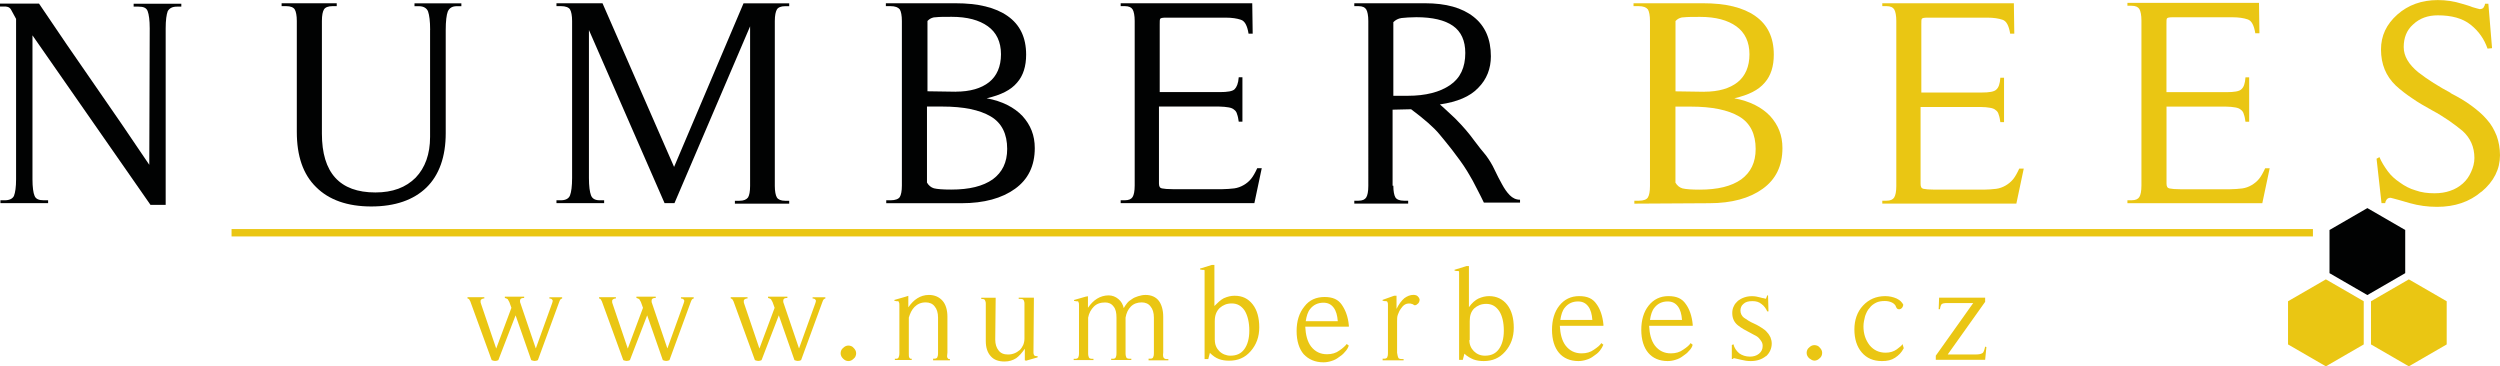
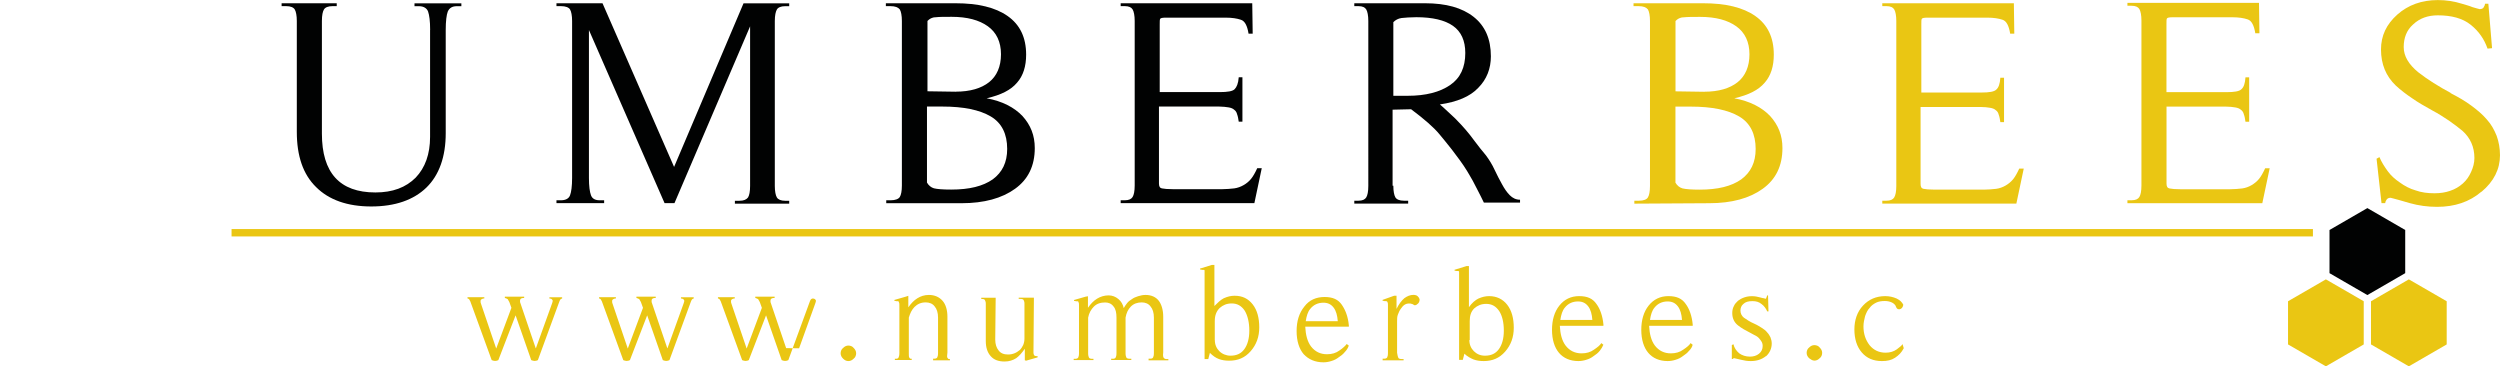
<svg xmlns="http://www.w3.org/2000/svg" id="Layer_1" data-name="Layer 1" viewBox="0 0 399.58 58.56">
  <defs>
    <style>
      .cls-1 {
        fill: #010202;
      }

      .cls-2 {
        fill: #eac613;
      }
    </style>
  </defs>
  <g>
    <path class="cls-2" d="m85.65,55.67l2.56-7.1c.07-.2.13-.39.13-.46s0-.13-.07-.2c-.07-.13-.26-.2-.46-.2v-.2h2.04v.2c-.07,0-.2.07-.26.13s-.13.2-.2.39l-3.42,9.33c-.13.07-.33.13-.53.13s-.33-.07-.53-.13l-2.5-7.16-2.76,7.16c-.13.07-.33.13-.53.13s-.33-.07-.53-.13l-3.35-9.2c-.07-.26-.2-.39-.26-.53-.07-.07-.2-.13-.26-.13v-.2h2.69v.2c-.2,0-.39.07-.53.2-.07.07-.07.13-.07.26s0,.26.07.39l2.43,7.16,2.43-6.51-.33-.92c-.13-.2-.2-.39-.26-.46s-.26-.13-.46-.2v-.2h3.09v.2c-.33,0-.53.07-.59.2-.07.07-.07.13-.07.26v.2l2.5,7.36Z" />
    <path class="cls-2" d="m106.68,55.67l2.56-7.1c.07-.2.13-.39.13-.46s0-.13-.07-.2c-.07-.13-.26-.2-.46-.2v-.2h2.04v.2c-.07,0-.2.07-.26.13s-.13.2-.2.39l-3.42,9.33c-.13.07-.33.13-.53.13s-.33-.07-.53-.13l-2.5-7.16-2.76,7.16c-.13.07-.33.13-.53.13s-.33-.07-.53-.13l-3.35-9.2c-.07-.26-.2-.39-.26-.53-.07-.07-.2-.13-.26-.13v-.2h2.69v.2c-.2,0-.39.07-.53.2-.07.07-.07.13-.07.26s0,.26.07.39l2.43,7.16,2.43-6.51-.33-.92c-.13-.2-.2-.39-.26-.46s-.26-.13-.46-.2v-.2h3.09v.2c-.33,0-.53.07-.59.2-.07.07-.07.13-.07.26v.2l2.5,7.36Z" />
-     <path class="cls-2" d="m127.72,55.67l2.56-7.1c.07-.2.13-.39.13-.46s0-.13-.07-.2c-.07-.13-.26-.2-.46-.2v-.2h2.04v.2c-.07,0-.2.07-.26.13-.07.07-.13.2-.2.39l-3.42,9.33c-.13.07-.33.13-.53.13s-.33-.07-.53-.13l-2.5-7.16-2.76,7.16c-.13.07-.33.13-.53.13s-.33-.07-.53-.13l-3.35-9.2c-.07-.26-.2-.39-.26-.53-.07-.07-.2-.13-.26-.13v-.2h2.69v.2c-.2,0-.39.07-.53.2-.07.07-.07.13-.07.26s0,.26.07.39l2.43,7.16,2.43-6.51-.33-.92c-.13-.2-.2-.39-.26-.46s-.26-.13-.46-.2v-.2h3.09v.2c-.33,0-.53.07-.59.2-.07.07-.07.13-.07.26v.2l2.5,7.36Z" />
+     <path class="cls-2" d="m127.72,55.67l2.56-7.1c.07-.2.13-.39.13-.46s0-.13-.07-.2c-.07-.13-.26-.2-.46-.2v-.2v.2c-.07,0-.2.07-.26.13-.07.07-.13.2-.2.39l-3.42,9.33c-.13.07-.33.13-.53.13s-.33-.07-.53-.13l-2.5-7.16-2.76,7.16c-.13.07-.33.13-.53.13s-.33-.07-.53-.13l-3.35-9.2c-.07-.26-.2-.39-.26-.53-.07-.07-.2-.13-.26-.13v-.2h2.69v.2c-.2,0-.39.07-.53.2-.07.07-.07.13-.07.26s0,.26.07.39l2.43,7.16,2.43-6.51-.33-.92c-.13-.2-.2-.39-.26-.46s-.26-.13-.46-.2v-.2h3.09v.2c-.33,0-.53.07-.59.2-.07.07-.07.13-.07.26v.2l2.5,7.36Z" />
    <path class="cls-2" d="m134.75,57.32c-.26-.26-.39-.53-.39-.85s.13-.66.39-.85c.26-.26.53-.39.85-.39s.66.13.85.39c.26.26.39.53.39.85s-.13.66-.39.85c-.26.26-.53.39-.85.39s-.59-.13-.85-.39Z" />
    <path class="cls-2" d="m151.44,57.19c.07.13.13.2.26.2h.13v.2h-2.69v-.26h.2c.2,0,.39-.07.46-.2s.13-.33.13-.72v-5.65c0-.79-.2-1.38-.53-1.77-.33-.46-.85-.66-1.45-.66-.72,0-1.31.26-1.77.72-.46.46-.72,1.05-.92,1.71v5.72c0,.33,0,.53.07.66s.13.2.26.2h.13v.2h-2.69v-.2h.2c.2,0,.33-.07.39-.2s.13-.33.13-.72v-7.62c0-.2,0-.39-.07-.46,0-.13-.07-.2-.2-.2h-.2l-.33-.07v-.13l1.84-.53.39-.13v1.84c.46-.66.92-1.12,1.45-1.45.53-.33,1.12-.53,1.84-.53.92,0,1.64.33,2.17.92s.79,1.51.79,2.56v5.72c-.07.53-.07.72,0,.85Z" />
    <path class="cls-2" d="m165.18,56.33c0,.39.13.59.46.59h.2v.2l-1.84.53-.2-.07v-1.84c-.46.66-.92,1.18-1.38,1.51-.53.33-1.12.53-1.84.53-.99,0-1.71-.26-2.23-.85-.53-.59-.79-1.38-.79-2.43v-5.98c0-.26-.07-.39-.13-.53s-.2-.2-.39-.2h-.2v-.2h2.3l-.07,6.7c0,.72.2,1.31.53,1.71.33.46.85.66,1.51.66.39,0,.72-.07,1.05-.2s.59-.33.85-.53c.26-.26.39-.53.53-.79.13-.33.2-.66.2-1.05v-5.59c0-.26-.07-.39-.13-.53s-.26-.2-.53-.2h-.26v-.2h2.43l-.07,8.74Z" />
    <path class="cls-2" d="m186.02,57.19c.07.13.2.2.46.2h.26v.2h-3.16v-.26h.26c.26,0,.39-.07.46-.2s.13-.33.13-.72v-5.65c0-.79-.2-1.38-.53-1.77-.33-.46-.85-.66-1.45-.66h.07c-.72,0-1.31.2-1.77.66s-.72,1.05-.85,1.77v5.72c0,.33.07.53.13.66s.26.2.53.2h.26v.2h-3.22v-.2h.26c.26,0,.39-.07.46-.2s.13-.33.13-.72v-5.65c0-.79-.13-1.38-.46-1.77-.33-.46-.79-.66-1.38-.66h.07c-.79,0-1.38.2-1.84.66-.46.46-.79,1.05-.92,1.77v5.72c0,.33.07.53.13.66s.26.2.46.2h.26v.2h-3.16v-.2h.26c.2,0,.39-.07.46-.2s.13-.33.13-.72v-7.62c0-.2,0-.39-.07-.46,0-.13-.07-.2-.2-.2h-.2l-.33-.07v-.13l1.84-.53.39-.07v1.84c.46-.66.92-1.12,1.45-1.45.53-.33,1.18-.53,1.84-.53.59,0,1.12.2,1.58.59.46.39.72.85.85,1.45.13-.26.33-.53.53-.79s.46-.46.79-.66c.26-.2.59-.33.99-.46s.79-.2,1.18-.2c.92,0,1.64.33,2.1.92s.72,1.51.72,2.56v5.72c-.07.53,0,.72.07.85Z" />
    <path class="cls-2" d="m195.62,47.66c.59-.26,1.12-.39,1.71-.39,1.25,0,2.17.46,2.89,1.38.72.92,1.05,2.17,1.05,3.68s-.46,2.76-1.38,3.81-2.04,1.51-3.42,1.51c-.59,0-1.12-.07-1.64-.26s-.99-.53-1.45-.99l-.26.99h-.59v-14.13c0-.13-.07-.13-.2-.13h-.2l-.33-.07v-.13l1.91-.59h.39v6.57c.46-.46.99-.99,1.51-1.25Zm-1.45,6.7c0,.72.26,1.31.72,1.77s1.12.72,1.77.72c.99,0,1.71-.33,2.23-1.05s.79-1.71.79-2.96c0-1.31-.26-2.37-.72-3.16-.53-.79-1.18-1.18-2.1-1.18-.79,0-1.38.26-1.91.72-.53.53-.79,1.18-.79,2.1v3.02Z" />
    <path class="cls-2" d="m214.94,56.27c-.26.33-.59.59-.99.85-.33.26-.72.46-1.18.59-.39.13-.85.2-1.25.2-1.31,0-2.37-.46-3.16-1.31-.72-.85-1.12-2.1-1.12-3.68s.39-2.89,1.25-3.94c.79-1.05,1.91-1.51,3.22-1.51s2.17.39,2.76,1.25.99,1.91,1.12,3.29v.2h-6.97c.07,1.31.33,2.37.92,3.16.66.85,1.51,1.25,2.56,1.25.79,0,1.45-.2,1.97-.59.59-.39.99-.79,1.18-1.05l.33.26c-.13.39-.33.72-.66,1.05Zm-1.12-4.93c-.07-.92-.26-1.64-.66-2.17s-.92-.79-1.64-.79c-.85,0-1.58.33-2.1.99-.39.46-.59,1.12-.72,1.97h5.13Z" />
    <path class="cls-2" d="m223.49,57.19c.07.13.26.2.59.2h.26v.2h-3.35v-.26h.26c.2,0,.39-.07.46-.2s.13-.33.13-.72v-7.62c0-.2,0-.39-.07-.46,0-.13-.13-.2-.26-.2h-.2l-.33-.07v-.13l1.84-.66h.39v2.1c.39-.79.79-1.31,1.25-1.71.46-.33.92-.53,1.45-.53.26,0,.53.07.66.2s.26.26.33.53c0,.33-.13.59-.33.72-.13.13-.26.2-.39.2h-.13c-.13-.07-.26-.2-.39-.2-.13-.07-.26-.07-.46-.07-.53,0-.92.26-1.31.85-.2.26-.33.59-.46.92s-.13.66-.13,1.05v5.06c.07.46.13.66.2.79Z" />
  </g>
  <g>
-     <path class="cls-1" d="m23.93,4.54c0-1.31-.13-2.23-.33-2.76-.2-.53-.66-.72-1.45-.72h-.79v-.46h7.62v.46h-.72c-.72,0-1.18.26-1.45.72-.2.53-.33,1.45-.33,2.76v28.2h-2.43L5.19,5.65v23.01c0,1.25.13,2.17.33,2.63.2.53.72.72,1.45.72h.72v.46H.07v-.46h.72c.72,0,1.25-.26,1.45-.72.2-.53.33-1.38.33-2.63V3.02l-.79-1.45c-.13-.26-.33-.39-.53-.46-.2-.07-.39-.07-.66-.07h-.59v-.46h6.24c2.96,4.4,5.92,8.74,8.81,12.88s5.85,8.48,8.81,12.88l.07-21.82h0Z" />
    <path class="cls-1" d="m68.75,4.8c0-1.45-.13-2.37-.33-2.96-.2-.53-.72-.85-1.45-.85h-.72v-.46h7.49v.46h-.72c-.72,0-1.18.26-1.45.85-.2.53-.33,1.51-.33,2.96v16.5c0,3.75-1.05,6.7-3.09,8.68s-5,3.02-8.81,3.02-6.77-1.05-8.81-3.09c-2.1-2.04-3.09-5-3.09-8.81V3.35c0-.85-.13-1.51-.33-1.84s-.66-.53-1.38-.53h-.72v-.46h8.81v.46h-.66c-.72,0-1.18.2-1.38.53s-.33.92-.33,1.84v18.01c0,6.24,2.83,9.4,8.55,9.4,2.76,0,4.86-.79,6.44-2.37,1.51-1.58,2.3-3.75,2.3-6.51V4.8h0Z" />
    <path class="cls-1" d="m126.14.53v.46h-.66c-.66,0-1.12.2-1.31.53s-.33.92-.33,1.84v26.36c0,.85.13,1.51.33,1.84s.66.53,1.31.53h.66v.46h-8.68v-.46h.72c.72,0,1.12-.2,1.38-.53.2-.33.33-.92.33-1.84V4.21l-12.09,28.26h-1.58l-12.09-27.67v23.66c0,1.31.13,2.23.33,2.76.2.53.66.79,1.38.79h.72v.46h-7.62v-.46h.72c.72,0,1.25-.26,1.45-.79.2-.53.33-1.45.33-2.76V3.35c0-.85-.13-1.51-.33-1.84s-.72-.53-1.45-.53h-.72v-.46h7.36l11.44,26.16L118.84.53h7.3Z" />
    <path class="cls-1" d="m141.65,32.47v-.46h.72c.72,0,1.25-.2,1.45-.53.2-.33.33-.92.33-1.84V3.35c0-.85-.13-1.51-.33-1.84-.26-.33-.72-.53-1.51-.53h-.72v-.46h11.11c3.62,0,6.38.66,8.35,2.04s2.96,3.42,2.96,6.18c0,1.84-.46,3.35-1.45,4.47-.99,1.18-2.56,1.97-4.86,2.5,2.5.46,4.4,1.45,5.72,2.83,1.31,1.45,1.97,3.09,1.97,5.13,0,2.83-1.05,5-3.16,6.51-2.1,1.51-4.93,2.3-8.55,2.3h-12.03Zm6.51-3.29c.26.46.66.79,1.12.92.53.13,1.45.2,2.76.2,2.89,0,5.06-.53,6.64-1.64,1.51-1.12,2.3-2.69,2.3-4.86,0-2.37-.85-4.14-2.63-5.19s-4.34-1.58-7.76-1.58h-2.43v12.16h0Zm4.6-14.53c2.3,0,4.08-.53,5.32-1.51s1.91-2.5,1.91-4.47-.72-3.48-2.1-4.47-3.29-1.51-5.78-1.51c-1.18,0-2.04,0-2.56.07-.59,0-.99.26-1.31.59v11.24l4.54.07h0Z" />
    <path class="cls-1" d="m179.12,32.47v-.46h.66c.66,0,1.05-.2,1.25-.53s.33-.92.33-1.84V3.35c0-.85-.13-1.51-.33-1.84s-.59-.53-1.25-.53h-.66v-.46h21.03l.07,4.86h-.66c-.2-1.25-.59-2.04-1.25-2.23-.59-.2-1.38-.33-2.43-.33h-9.53c-.59,0-.85.07-.92.2-.07.13-.07.39-.07.92v10.78h9.6c1.25,0,2.04-.13,2.37-.46s.59-.92.66-1.91h.59v7.1h-.59c-.07-.46-.13-.85-.26-1.18-.07-.33-.26-.59-.46-.72-.2-.2-.53-.33-.92-.39s-.92-.13-1.51-.13h-9.6v12.29c0,.46.13.72.46.79s.92.13,1.84.13h7.76c.72,0,1.38-.07,1.97-.13.53-.07,1.05-.26,1.51-.53.46-.26.85-.59,1.18-.99s.66-.99.99-1.71h.72l-1.18,5.59s-21.36,0-21.36,0Z" />
    <path class="cls-1" d="m222.7,29.71c0,.85.13,1.51.33,1.84s.66.53,1.38.53h.66v.46h-8.61v-.46h.66c.66,0,1.05-.2,1.25-.53s.33-.92.33-1.84V3.35c0-.85-.13-1.51-.33-1.84s-.59-.53-1.25-.53h-.66v-.46h11.31c3.35,0,5.92.72,7.76,2.17,1.84,1.45,2.76,3.55,2.76,6.31,0,1.97-.66,3.68-2.04,5.06-1.31,1.38-3.35,2.23-6.11,2.63.92.79,1.71,1.58,2.43,2.23.72.72,1.25,1.31,1.71,1.84s.92,1.12,1.45,1.84c.53.72,1.12,1.45,1.77,2.23.53.72.99,1.45,1.38,2.3s.79,1.58,1.18,2.3c.39.72.79,1.31,1.25,1.77.46.46.99.72,1.64.72v.46h-5.78c-.33-.72-.66-1.31-.92-1.84s-.53-1.05-.85-1.64-.66-1.12-.92-1.58c-.72-1.18-1.58-2.3-2.43-3.42-.85-1.05-1.51-1.91-1.97-2.43-.92-1.12-2.43-2.43-4.54-4.01l-2.96.07v12.16h.13Zm2.3-14.4c2.89,0,5.13-.59,6.77-1.71s2.43-2.83,2.43-5.13c0-1.97-.66-3.42-1.97-4.34s-3.29-1.38-5.85-1.38c-.99,0-1.77.07-2.37.13-.53.07-.99.33-1.31.66v11.77h2.3Z" />
  </g>
  <g>
    <path class="cls-2" d="m261.22,32.54v-.46h.72c.79,0,1.25-.2,1.45-.53.2-.33.33-.92.33-1.84V3.35c0-.85-.13-1.51-.33-1.84-.26-.33-.72-.53-1.51-.53h-.79v-.46h11.11c3.62,0,6.38.66,8.35,2.04s2.96,3.42,2.96,6.18c0,1.84-.46,3.35-1.45,4.47-.99,1.18-2.56,1.97-4.86,2.5,2.5.46,4.4,1.45,5.72,2.83,1.31,1.45,1.97,3.09,1.97,5.13,0,2.83-1.05,5-3.16,6.51-2.1,1.51-4.93,2.3-8.55,2.3l-11.96.07h0Zm6.57-3.35c.26.46.66.79,1.12.92.53.13,1.45.2,2.76.2,2.89,0,5.06-.53,6.64-1.64,1.51-1.12,2.3-2.69,2.3-4.86,0-2.37-.85-4.14-2.63-5.19s-4.34-1.58-7.76-1.58h-2.43v12.16h0Zm4.6-14.53c2.3,0,4.08-.53,5.32-1.51s1.91-2.5,1.91-4.47-.72-3.48-2.1-4.47-3.29-1.51-5.78-1.51c-1.18,0-2.04,0-2.63.07-.59,0-.99.26-1.31.59v11.24l4.6.07h0Z" />
    <path class="cls-2" d="m300.85,32.54v-.46h.66c.66,0,1.05-.2,1.25-.53.2-.33.33-.92.33-1.84V3.35c0-.85-.13-1.51-.33-1.84s-.59-.53-1.25-.53h-.66v-.46h21.03l.07,4.86h-.66c-.2-1.25-.59-2.04-1.25-2.23-.59-.2-1.38-.33-2.43-.33h-9.53c-.59,0-.85.07-.92.2-.07.13-.07.39-.07.92v10.85h9.6c1.25,0,2.04-.13,2.37-.46.39-.33.59-.92.66-1.91h.59v7.1h-.59c-.07-.46-.13-.85-.26-1.18-.07-.33-.26-.59-.46-.72-.2-.2-.53-.33-.92-.39-.39-.07-.92-.13-1.51-.13h-9.6v12.29c0,.46.13.72.46.79s.92.13,1.84.13h7.82c.72,0,1.38-.07,1.97-.13.53-.07,1.05-.26,1.51-.53s.85-.59,1.18-.99.66-.99.99-1.71h.72l-1.18,5.59s-21.43,0-21.43,0Z" />
    <path class="cls-2" d="m340.03,32.47v-.46h.66c.66,0,1.05-.2,1.25-.53.2-.33.33-.92.33-1.84V3.29c0-.85-.13-1.51-.33-1.84s-.59-.53-1.25-.53h-.66v-.46h21.03l.07,4.86h-.66c-.2-1.25-.59-2.04-1.25-2.23-.59-.2-1.38-.33-2.43-.33h-9.53c-.59,0-.85.07-.92.2-.07.13-.07.39-.07.92v10.85h9.6c1.25,0,2.04-.13,2.37-.46.39-.33.59-.92.66-1.91h.59v7.1h-.59c-.07-.46-.13-.85-.26-1.18-.07-.33-.26-.59-.46-.72-.2-.2-.53-.33-.92-.39-.39-.07-.92-.13-1.51-.13h-9.47v12.29c0,.46.13.72.46.79s.92.13,1.84.13h7.82c.72,0,1.38-.07,1.97-.13.53-.07,1.05-.26,1.51-.53s.85-.59,1.18-.99.66-.99.99-1.71h.72l-1.18,5.59s-21.56,0-21.56,0Z" />
    <path class="cls-2" d="m396.62,30.63c-1.91,1.64-4.27,2.43-7.1,2.43-1.51,0-2.96-.2-4.34-.59-.72-.2-1.31-.39-1.84-.53-.53-.13-.92-.26-1.25-.33-.33,0-.53.13-.66.33s-.2.39-.2.53h-.59l-.79-7.1.46-.26c.33.79.79,1.51,1.31,2.23s1.18,1.31,1.97,1.84c.72.53,1.58.99,2.5,1.25.92.33,1.91.46,3.02.46.92,0,1.77-.13,2.5-.39.79-.26,1.45-.66,2.04-1.18.59-.53.99-1.12,1.31-1.84.33-.72.53-1.45.53-2.23,0-1.77-.66-3.22-1.91-4.34-.66-.53-1.31-1.05-2.17-1.64-.79-.53-1.71-1.12-2.69-1.64-1.18-.66-2.23-1.25-3.16-1.91-.99-.66-1.84-1.31-2.63-2.04-1.58-1.51-2.37-3.42-2.37-5.78,0-2.17.85-4.01,2.63-5.59,1.71-1.51,3.88-2.3,6.44-2.3,1.38,0,2.63.2,3.88.59.66.2,1.18.33,1.64.53.46.13.85.26,1.18.33.33,0,.59-.13.66-.33.13-.2.2-.39.2-.53h.53l.59,7.1-.72.07c-.53-1.51-1.38-2.76-2.69-3.81-1.31-1.05-3.09-1.51-5.26-1.51-1.58,0-2.89.46-3.94,1.45-1.05.92-1.51,2.17-1.51,3.62s.79,2.76,2.3,4.01c1.51,1.18,3.29,2.3,5.39,3.42l-.33-.13c1.31.66,2.43,1.31,3.42,2.04s1.84,1.45,2.5,2.23c.72.79,1.18,1.64,1.58,2.63.33.92.53,1.97.53,3.09,0,2.23-.99,4.21-2.96,5.85Z" />
  </g>
  <g id="g1668">
    <path id="path1666" class="cls-1" d="m384.43,43.66l-6.05,3.5-6.05-3.5v-6.9l6.05-3.5,6.05,3.5v6.9Z" />
  </g>
  <g id="g1672">
    <path id="path1670" class="cls-2" d="m391.06,55.05l-6.05,3.5-6.05-3.5v-6.9l6.05-3.5,6.05,3.5v6.9Z" />
  </g>
  <g id="g1676">
    <path id="path1674" class="cls-2" d="m377.8,55.05l-6.05,3.5-6.05-3.5v-6.9l6.05-3.5,6.05,3.5v6.9Z" />
  </g>
  <rect class="cls-2" x="37.01" y="36.61" width="332.67" height="1.18" />
  <g>
    <path class="cls-2" d="m236.3,47.72c.59-.26,1.12-.39,1.71-.39,1.18,0,2.17.46,2.89,1.38.72.92,1.05,2.17,1.05,3.68s-.46,2.76-1.38,3.81-2.04,1.51-3.42,1.51c-.59,0-1.12-.07-1.64-.26-.46-.2-.99-.46-1.45-.92l-.26.99h-.59v-14.07c0-.13-.07-.13-.2-.13h-.2l-.33-.07v-.13l1.91-.59h.39v6.57c.46-.66.99-1.12,1.51-1.38Zm-1.45,6.64c0,.72.26,1.31.72,1.77s1.05.72,1.77.72c.99,0,1.71-.33,2.23-1.05s.79-1.71.79-2.96c0-1.31-.26-2.37-.72-3.09-.53-.79-1.18-1.18-2.1-1.18-.79,0-1.38.26-1.91.72-.53.53-.72,1.18-.72,2.04v3.02h-.07Z" />
    <path class="cls-2" d="m255.69,56.07c-.26.33-.59.59-.99.85-.33.26-.72.46-1.18.59-.39.13-.85.2-1.25.2-1.31,0-2.37-.46-3.09-1.31s-1.12-2.1-1.12-3.68.39-2.89,1.18-3.88c.79-.99,1.84-1.51,3.16-1.51s2.17.39,2.76,1.25c.59.79.99,1.91,1.12,3.29v.2h-6.97c.07,1.31.33,2.37.92,3.16.66.85,1.51,1.25,2.56,1.25.79,0,1.45-.2,1.97-.59.59-.39.99-.72,1.18-1.05l.33.26c-.13.33-.33.66-.59.99Zm-1.18-4.93c-.07-.92-.26-1.64-.66-2.17s-.92-.79-1.64-.79c-.85,0-1.58.33-2.1.99-.39.46-.59,1.12-.72,1.97h5.13Z" />
    <path class="cls-2" d="m269.96,56.07c-.26.33-.59.59-.99.85-.33.26-.72.46-1.18.59-.39.13-.85.2-1.25.2-1.31,0-2.37-.46-3.09-1.31s-1.12-2.1-1.12-3.68.39-2.89,1.18-3.88c.79-.99,1.84-1.51,3.16-1.51s2.17.39,2.76,1.25c.59.79.99,1.91,1.12,3.29v.2h-6.97c.07,1.31.33,2.37.92,3.16.66.85,1.51,1.25,2.56,1.25.79,0,1.45-.2,1.97-.59.59-.39.99-.72,1.18-1.05l.33.26c-.07.33-.26.66-.59.99Zm-1.12-4.93c-.07-.92-.26-1.64-.66-2.17s-.92-.79-1.64-.79c-.85,0-1.58.33-2.1.99-.39.46-.59,1.12-.72,1.97h5.13Z" />
    <path class="cls-2" d="m282.25,56.92c-.66.53-1.45.79-2.43.79-.53,0-.99-.07-1.51-.2s-.85-.2-1.12-.26c-.13,0-.2.07-.26.13h-.13v-2.23l.26-.13c.13.59.46,1.05.92,1.45.46.33,1.05.53,1.71.53.53,0,1.05-.13,1.45-.46s.59-.72.59-1.25c0-.26-.07-.53-.2-.72-.13-.2-.26-.39-.46-.59-.2-.2-.46-.33-.72-.46s-.59-.33-.85-.46c-.53-.26-1.12-.59-1.71-1.05-.59-.46-.92-1.12-.92-1.97,0-.39.07-.79.26-1.12.13-.33.39-.59.66-.85.26-.2.59-.39.99-.53s.79-.2,1.25-.2.85.07,1.31.2c.26.07.46.13.59.13.13.07.26.07.33.07l.2-.53h.13l.07,2.56h-.2c-.2-.46-.53-.92-.92-1.18-.39-.33-.85-.46-1.45-.46-.66,0-1.12.13-1.45.46-.33.26-.46.66-.46,1.05,0,.46.2.85.53,1.12.39.26.92.66,1.71.99.46.2.85.46,1.18.66s.66.46.85.72c.26.26.39.53.53.79.13.33.2.66.2.99,0,.79-.33,1.51-.92,2.04Z" />
    <path class="cls-2" d="m289.15,57.25c-.26-.26-.39-.53-.39-.85s.13-.66.39-.85c.26-.26.53-.39.85-.39s.66.13.85.39c.26.26.39.53.39.85s-.13.66-.39.85c-.26.26-.53.39-.85.39s-.59-.2-.85-.39Z" />
    <path class="cls-2" d="m304.27,55.67c-.33.66-.79,1.12-1.38,1.51s-1.25.53-2.1.53c-1.38,0-2.43-.46-3.22-1.38-.79-.92-1.18-2.17-1.18-3.68s.46-2.83,1.38-3.81c.92-.99,2.1-1.51,3.55-1.51.66,0,1.25.13,1.84.39.53.26.85.59,1.05.99-.07.39-.26.66-.59.72h-.13c-.26,0-.39-.2-.53-.59-.13-.2-.33-.39-.66-.53s-.66-.2-1.05-.2c-.53,0-.99.07-1.38.26-.39.2-.79.46-1.05.85-.33.33-.53.79-.72,1.31-.13.53-.26,1.05-.26,1.64,0,1.18.33,2.17.99,3.02.66.79,1.51,1.18,2.56,1.18.72,0,1.31-.2,1.77-.53.53-.39.85-.66.92-.85l.2.66Z" />
-     <path class="cls-2" d="m317.29,47.52v.72l-5.98,8.41h4.6c.39,0,.72-.07.92-.2.2-.07.33-.46.46-1.05l.2.07-.2,2.04h-7.89v-.66l5.98-8.41h-4.4c-.26,0-.46.07-.59.13-.13.07-.26.39-.33.85h-.2l.07-1.84h7.36v-.07Z" />
  </g>
</svg>